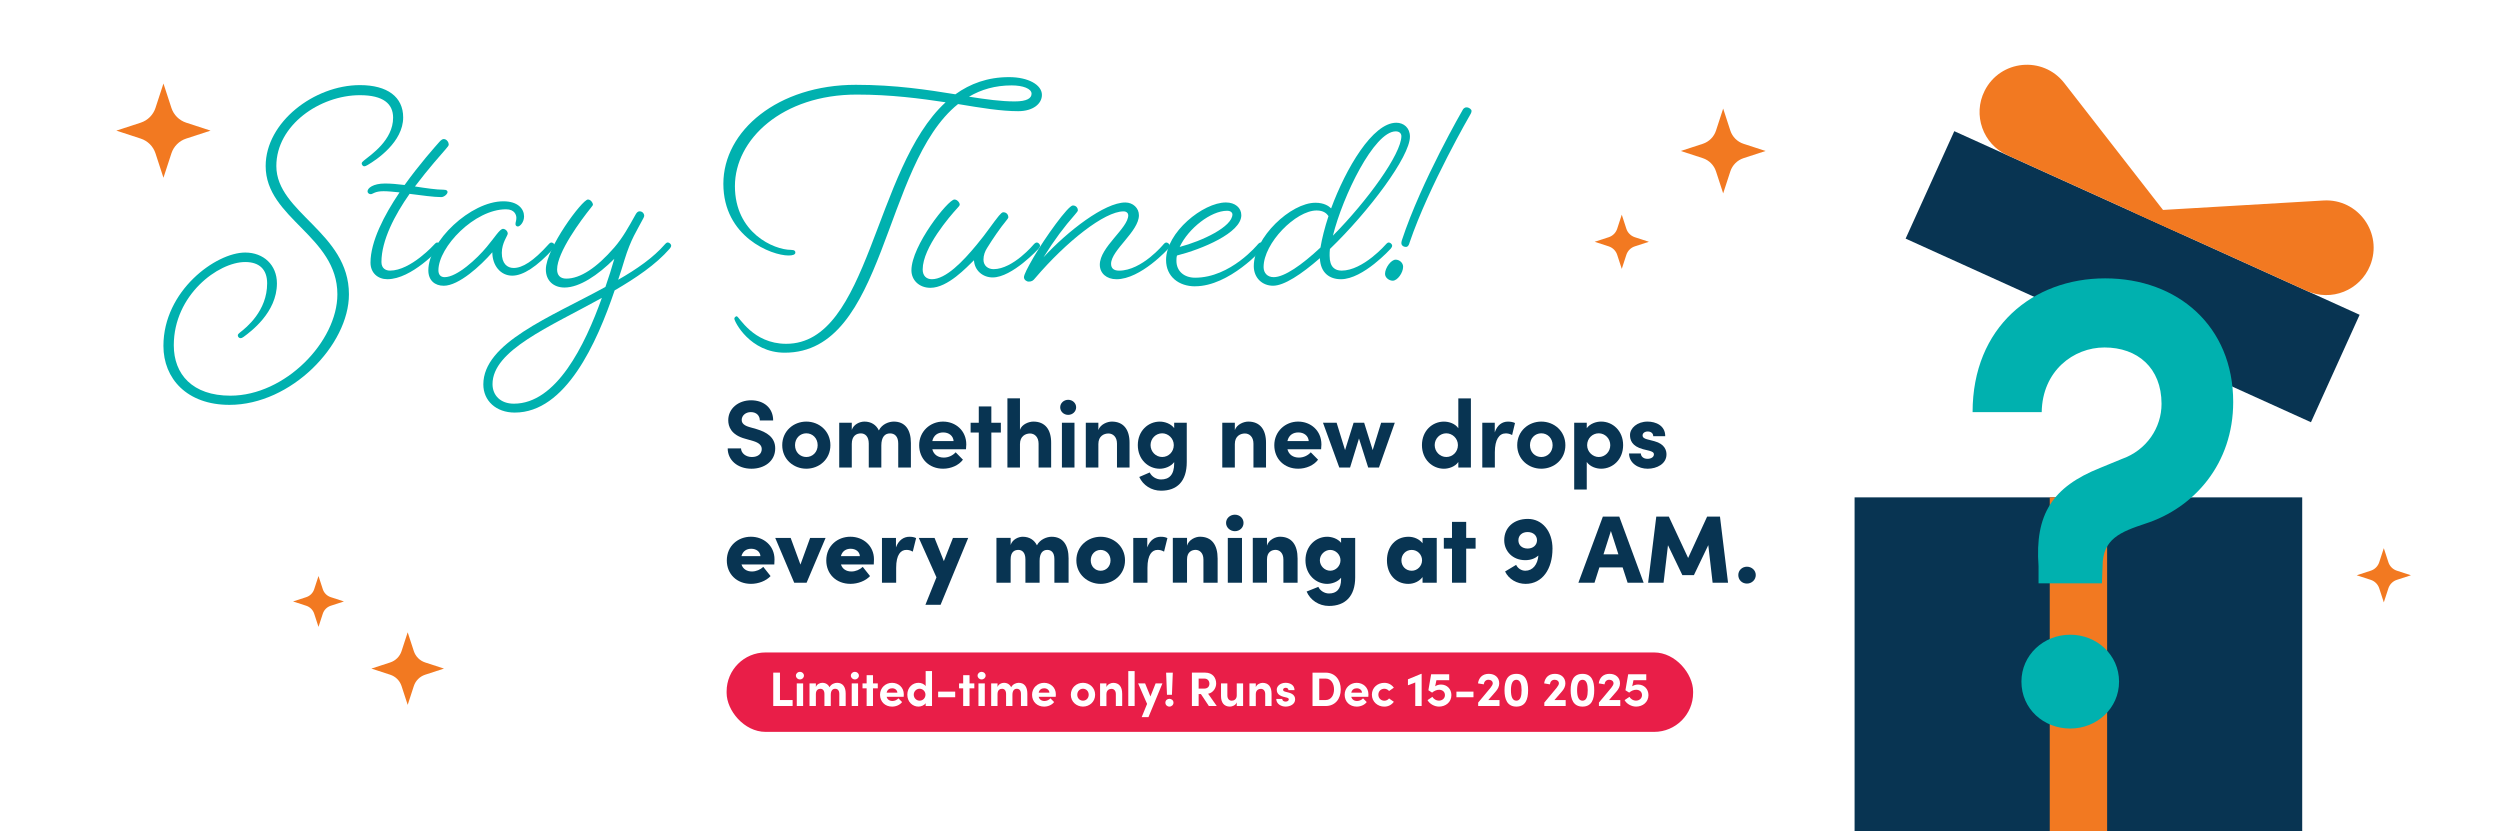
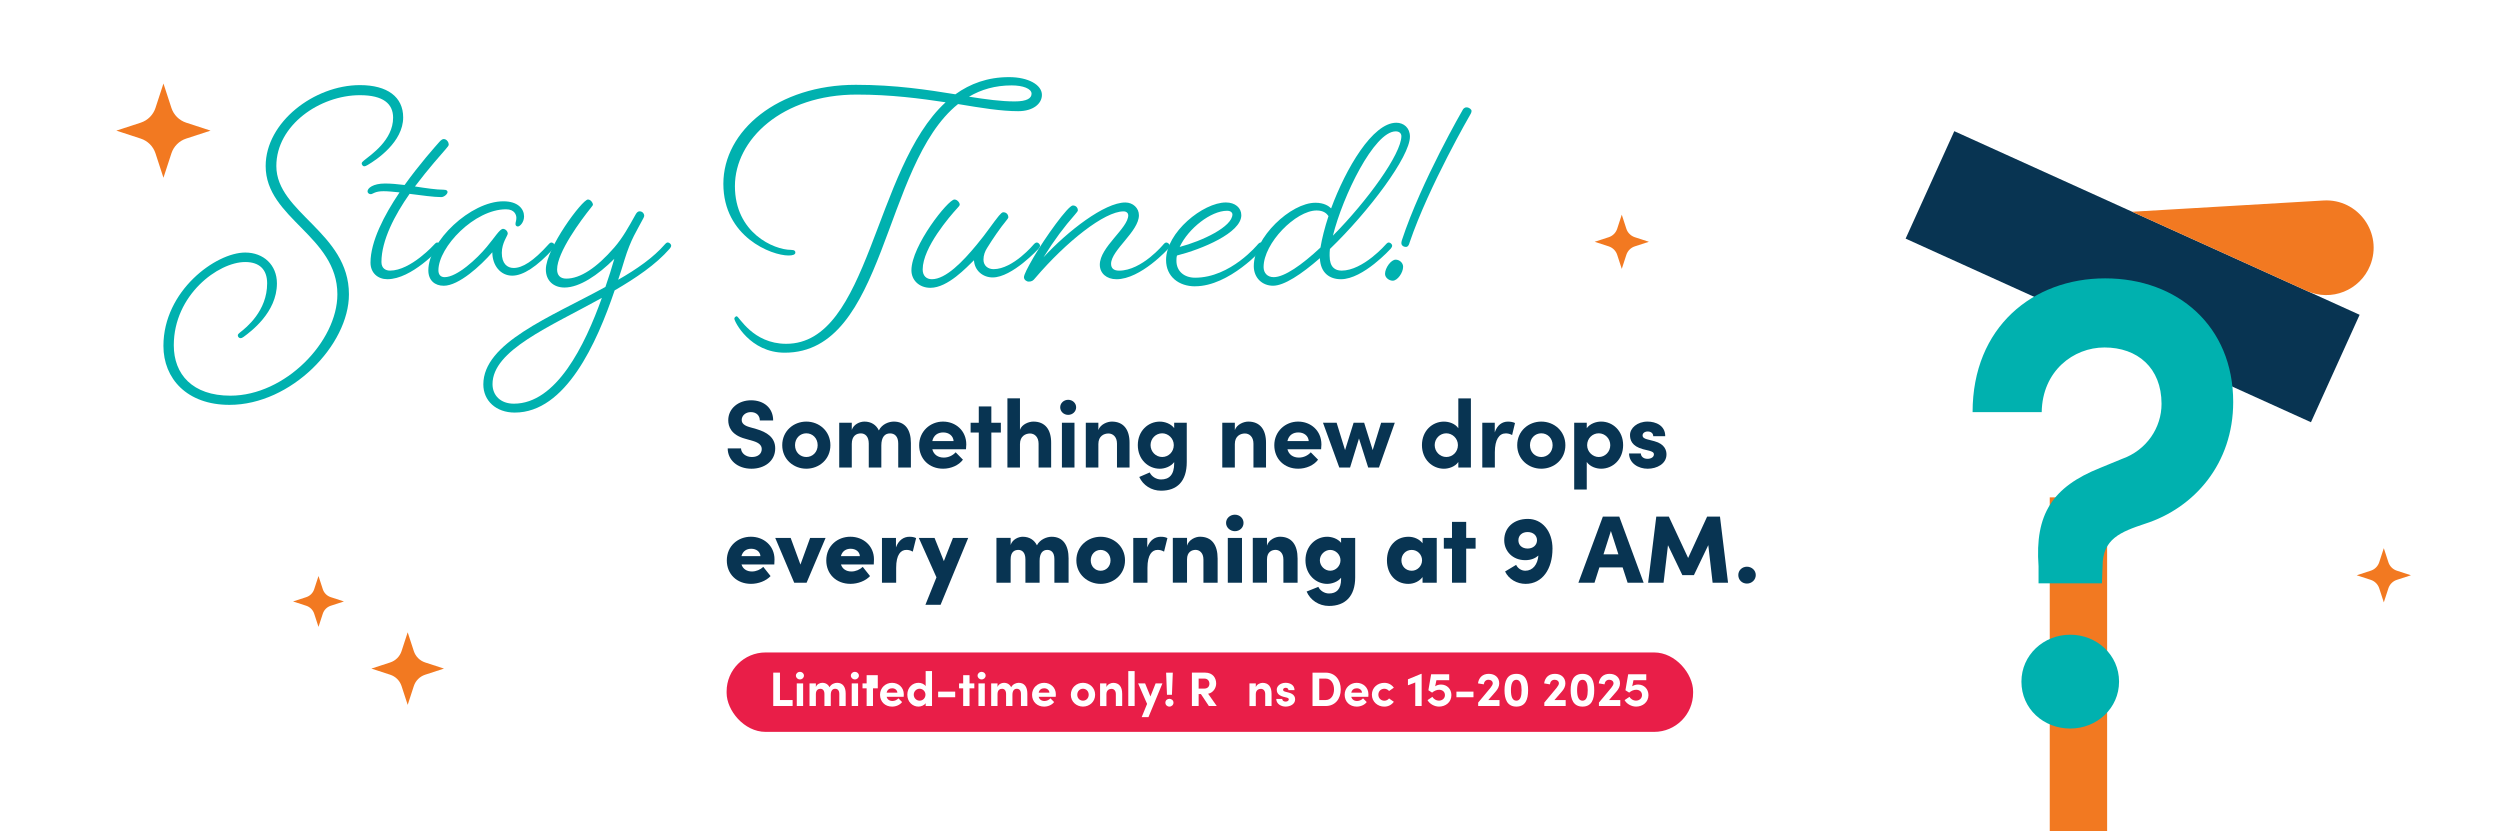
<svg xmlns="http://www.w3.org/2000/svg" id="Webpagemockup" viewBox="0 0 1267.52 421.45">
  <defs>
    <style>      .cls-1 {        fill: #083452;      }      .cls-2 {        fill: #e91e48;      }      .cls-3 {        filter: url(#drop-shadow-1);      }      .cls-3, .cls-4, .cls-5, .cls-6, .cls-7, .cls-8, .cls-9 {        fill: #f27921;      }      .cls-4 {        filter: url(#drop-shadow-3);      }      .cls-10 {        fill: #fff;      }      .cls-6 {        filter: url(#drop-shadow-2);      }      .cls-7 {        filter: url(#drop-shadow-5);      }      .cls-8 {        filter: url(#drop-shadow-4);      }      .cls-11 {        fill: #00b1af;      }      .cls-9 {        filter: url(#drop-shadow-6);      }    </style>
    <filter id="drop-shadow-1" x="852.16" y="55.05" width="45.71" height="45.71" filterUnits="userSpaceOnUse" />
    <filter id="drop-shadow-2" x="808.51" y="108.84" width="29.22" height="29.22" filterUnits="userSpaceOnUse" />
    <filter id="drop-shadow-3" x="1194.86" y="277.92" width="29.22" height="29.22" filterUnits="userSpaceOnUse" />
    <filter id="drop-shadow-4" x="148.58" y="292.04" width="27.44" height="27.44" filterUnits="userSpaceOnUse" />
    <filter id="drop-shadow-5" x="188.3" y="320.58" width="39.11" height="39.11" filterUnits="userSpaceOnUse" />
    <filter id="drop-shadow-6" x="58.99" y="42.34" width="52.36" height="52.36" filterUnits="userSpaceOnUse" />
  </defs>
  <rect class="cls-10" width="1267.52" height="421.45" rx="20" ry="20" />
  <g>
    <path class="cls-1" d="M368.94,227.33h6.76c.05,2.38,2.38,4.38,5.5,4.38s5.01-1.65,5.01-4.04c0-1.85-1.36-3.16-4.23-4.04l-4.09-1.17c-7.35-1.95-8.66-6.37-8.66-9.39,0-5.98,5.16-10.12,11.58-10.12s11.19,3.84,11.19,10.22h-6.76c0-2.38-1.65-4.23-4.57-4.23-2.63,0-4.62,1.75-4.62,3.99,0,.83.24,2.53,3.75,3.55l3.75,1.07c5.06,1.51,9.49,4.09,9.49,9.78,0,6.67-5.69,10.32-12.02,10.32-7.15,0-12.07-4.43-12.07-10.32Z" />
    <path class="cls-1" d="M396.6,225.72c0-7.2,5.74-11.97,12.21-11.97s12.21,4.77,12.21,11.97-5.74,11.92-12.21,11.92-12.21-4.77-12.21-11.92ZM414.56,225.72c0-3.55-2.58-6.03-5.74-6.03s-5.74,2.48-5.74,6.03,2.58,5.99,5.74,5.99,5.74-2.48,5.74-5.99Z" />
    <path class="cls-1" d="M461.83,224.6v12.46h-6.42v-12.26c0-3.55-1.85-5.06-4.09-5.06-2.72-.05-4.48,1.9-4.48,6.13v11.19h-6.37v-12.17c0-3.6-1.85-5.16-3.99-5.16-2.29,0-4.62,1.27-4.62,5.35v11.97h-6.37v-22.72h6.37v3.65c.92-2.82,3.99-4.23,6.42-4.23,3.36,0,5.94,1.61,7.3,4.48,1.65-3.31,5.21-4.48,7.59-4.48,5.69,0,8.66,4.04,8.66,10.85Z" />
    <path class="cls-1" d="M489.77,227.77h-17.08c.68,2.68,2.82,4.23,5.84,4.23,2.34,0,4.57-1.07,5.99-2.68l3.7,3.75c-2.14,2.87-6.08,4.57-10.07,4.57-7.01,0-12.12-4.91-12.12-11.92s5.6-11.97,12.07-11.97,11.82,4.62,11.82,11.58c0,.63-.05,1.41-.15,2.43ZM483.49,223.63c-.2-2.68-2.38-4.38-5.26-4.38-2.63,0-4.87,1.31-5.55,4.38h10.8Z" />
    <path class="cls-1" d="M507.44,214.34v4.96h-4.82v17.76h-6.37v-17.76h-4.14v-4.96h4.14v-8.27h6.37v8.27h4.82Z" />
    <path class="cls-1" d="M532.94,224.6v12.46h-6.37v-12.07c0-3.55-2.14-5.21-4.33-5.21s-5.11,1.27-5.11,5.35v11.92h-6.37v-35.08h6.37v15.96c.97-2.92,4.62-4.18,6.81-4.18,5.94,0,9.05,4.04,9,10.85Z" />
    <path class="cls-1" d="M537.53,206.5c0-2.14,1.85-3.8,4.04-3.8s4.04,1.65,4.04,3.8-1.8,3.84-4.04,3.84-4.04-1.7-4.04-3.84ZM538.4,237.06v-22.72h6.37v22.72h-6.37Z" />
    <path class="cls-1" d="M572.69,224.6v12.46h-6.37v-12.12c0-3.55-2.14-5.16-4.33-5.16s-5.11,1.22-5.11,5.35v11.92h-6.37v-22.72h6.37v3.7c1.07-2.97,4.62-4.28,6.81-4.28,5.94,0,9.05,4.04,9,10.85Z" />
    <path class="cls-1" d="M595.32,214.34h6.38v19.9c0,9.93-5.01,14.55-13.04,14.55-4.87,0-9.1-2.73-11.05-6.96l5.3-2.29c.97,2.09,3.31,3.55,5.74,3.55,4.09,0,6.67-2.29,6.67-8.17v-.63c-1.65,2.24-4.77,3.36-7.3,3.36-5.84,0-11.14-4.67-11.14-11.97s5.3-11.92,11.14-11.92c2.58,0,5.64,1.07,7.3,3.31v-2.72ZM595.12,225.67c0-3.5-2.92-5.98-5.89-5.98-3.21,0-5.89,2.63-5.89,5.98s2.68,6.03,5.89,6.03,5.89-2.58,5.89-6.03Z" />
    <path class="cls-1" d="M641.88,224.6v12.46h-6.37v-12.12c0-3.55-2.14-5.16-4.33-5.16s-5.11,1.22-5.11,5.35v11.92h-6.37v-22.72h6.37v3.7c1.07-2.97,4.62-4.28,6.81-4.28,5.94,0,9.05,4.04,9,10.85Z" />
    <path class="cls-1" d="M669.82,227.77h-17.08c.68,2.68,2.82,4.23,5.84,4.23,2.34,0,4.57-1.07,5.99-2.68l3.7,3.75c-2.14,2.87-6.08,4.57-10.07,4.57-7.01,0-12.12-4.91-12.12-11.92s5.6-11.97,12.07-11.97,11.82,4.62,11.82,11.58c0,.63-.05,1.41-.15,2.43ZM663.54,223.63c-.2-2.68-2.38-4.38-5.26-4.38-2.63,0-4.87,1.31-5.55,4.38h10.8Z" />
    <path class="cls-1" d="M700.26,214.34h6.91l-8.03,22.72h-5.45l-4.67-14.74-4.53,14.74h-5.45l-8.27-22.72h6.91l4.28,13.87,4.33-13.87h5.35l4.33,13.87,4.28-13.87Z" />
    <path class="cls-1" d="M739.38,201.98h6.38v35.08h-6.38v-2.82c-1.61,2.34-4.77,3.41-7.3,3.41-5.84,0-11.14-4.67-11.14-11.97s5.3-11.92,11.14-11.92c2.63,0,5.69,1.02,7.3,3.36v-15.13ZM739.18,225.67c0-3.5-2.92-5.98-5.89-5.98-3.21,0-5.89,2.63-5.89,5.98s2.68,6.03,5.89,6.03,5.89-2.58,5.89-6.03Z" />
    <path class="cls-1" d="M768.12,214.48l-1.46,6.08c-1.36-.73-2.48-.83-3.26-.83-3.26,0-5.5,3.07-5.5,9.54v7.79h-6.37v-22.72h6.33v4.87c1.27-3.8,3.84-5.45,6.67-5.45,1.22,0,2.58.19,3.6.73Z" />
    <path class="cls-1" d="M769.24,225.72c0-7.2,5.74-11.97,12.21-11.97s12.21,4.77,12.21,11.97-5.74,11.92-12.21,11.92-12.21-4.77-12.21-11.92ZM787.19,225.72c0-3.55-2.58-6.03-5.74-6.03s-5.74,2.48-5.74,6.03,2.58,5.99,5.74,5.99,5.74-2.48,5.74-5.99Z" />
    <path class="cls-1" d="M822.94,225.67c0,7.35-5.3,11.97-11.14,11.97-2.58,0-5.69-1.07-7.3-3.41v13.97h-6.37v-33.87h6.37v2.77c1.61-2.29,4.72-3.36,7.3-3.36,5.84,0,11.14,4.67,11.14,11.92ZM816.42,225.72c0-3.36-2.63-6.03-5.84-6.03s-5.89,2.58-5.89,6.03,2.92,5.99,5.89,5.99c3.21,0,5.84-2.63,5.84-5.99Z" />
    <path class="cls-1" d="M825.95,229.91h5.98c0,1.31,1.12,2.72,3.36,2.72,1.85,0,3.26-.92,3.26-2.24,0-.97-.78-1.46-2.48-1.9l-3.02-.73c-5.84-1.56-6.62-4.82-6.62-7.2,0-3.5,3.65-6.81,8.9-6.81,4.14,0,9,2,8.95,7.4h-6.08c0-1.56-1.26-2.38-2.77-2.38s-2.63.83-2.63,2c0,1.07.97,1.61,2.24,1.95l3.75.97c5.45,1.46,6.13,4.87,6.13,6.71,0,4.77-4.87,7.25-9.54,7.25s-9.39-2.73-9.44-7.74Z" />
    <path class="cls-1" d="M392.59,286.2h-16.64c.68,2.19,2.58,3.55,5.3,3.55,2.14,0,4.33-.97,5.74-2.34l3.7,4.67c-2.24,2.43-6.13,3.94-9.93,3.94-7.2,0-12.26-4.96-12.26-11.87,0-7.4,5.69-12.02,12.21-12.02s11.97,4.57,11.97,11.48c0,.63-.05,1.46-.1,2.58ZM385.54,281.97c-.1-2.24-2.09-3.75-4.67-3.75-2.14,0-4.23,1.02-4.96,3.75h9.63Z" />
    <path class="cls-1" d="M410.75,272.72h7.83l-9.63,22.72h-6.28l-9.63-22.72h7.83l4.96,13.53,4.91-13.53Z" />
    <path class="cls-1" d="M443.02,286.2h-16.64c.68,2.19,2.58,3.55,5.3,3.55,2.14,0,4.33-.97,5.74-2.34l3.7,4.67c-2.24,2.43-6.13,3.94-9.93,3.94-7.2,0-12.26-4.96-12.26-11.87,0-7.4,5.69-12.02,12.21-12.02s11.97,4.57,11.97,11.48c0,.63-.05,1.46-.1,2.58ZM435.96,281.97c-.1-2.24-2.09-3.75-4.67-3.75-2.14,0-4.23,1.02-4.96,3.75h9.63Z" />
    <path class="cls-1" d="M464.48,272.82l-1.7,6.86c-1.41-.83-2.53-.88-3.26-.88-2.82,0-5.16,2.38-5.16,9.1v7.54h-7.2v-22.72h7.1v4.82c1.31-3.75,4.04-5.4,6.81-5.4,1.07,0,2.24.1,3.41.68Z" />
    <path class="cls-1" d="M483.15,272.72h7.74l-14.01,33.92h-7.69l5.6-13.92-8.95-20h7.98l4.72,11.78,4.62-11.78Z" />
    <path class="cls-1" d="M541.78,283.23v12.21h-7.2v-12.02c0-3.5-1.75-4.62-3.6-4.62-2.24,0-3.89,1.56-3.89,5.55v11.09h-7.2v-11.87c0-3.5-1.75-4.77-3.55-4.77-1.95,0-3.94.97-3.94,4.77v11.87h-7.2v-22.72h7.2v3.6c.88-2.87,3.99-4.18,6.13-4.18,3.36,0,5.84,1.61,7.2,4.33,1.56-3.02,5.06-4.33,7.45-4.33,5.69,0,8.61,4.14,8.61,11.09Z" />
    <path class="cls-1" d="M545.72,284.11c0-7.2,5.84-11.97,12.31-11.97s12.36,4.77,12.36,11.97-5.89,11.92-12.36,11.92-12.31-4.77-12.31-11.92ZM563.04,284.11c0-3.11-2.24-5.3-5.01-5.3s-5.01,2.19-5.01,5.3,2.24,5.26,5.01,5.26,5.01-2.14,5.01-5.26Z" />
    <path class="cls-1" d="M591.89,272.82l-1.7,6.86c-1.41-.83-2.53-.88-3.26-.88-2.82,0-5.16,2.38-5.16,9.1v7.54h-7.2v-22.72h7.1v4.82c1.31-3.75,4.04-5.4,6.81-5.4,1.07,0,2.24.1,3.41.68Z" />
    <path class="cls-1" d="M617.35,283.23v12.21h-7.2v-11.78c0-3.5-2.14-4.87-3.94-4.87-1.95,0-4.38,1.02-4.38,4.82v11.82h-7.2v-22.72h7.2v3.94c.88-3.11,4.43-4.53,6.52-4.53,6.03,0,9,4.14,9,11.09Z" />
    <path class="cls-1" d="M621.62,265.13c0-2.38,2.04-4.18,4.48-4.18s4.38,1.8,4.38,4.18-1.95,4.19-4.38,4.19-4.48-1.9-4.48-4.19ZM622.5,295.45v-22.72h7.2v22.72h-7.2Z" />
    <path class="cls-1" d="M657.89,283.23v12.21h-7.2v-11.78c0-3.5-2.14-4.87-3.94-4.87-1.95,0-4.38,1.02-4.38,4.82v11.82h-7.2v-22.72h7.2v3.94c.88-3.11,4.43-4.53,6.52-4.53,6.03,0,9,4.14,9,11.09Z" />
    <path class="cls-1" d="M679.94,272.72h7.15v20c0,9.63-5.06,14.5-13.28,14.5-5.16,0-9.54-3.02-11.34-7.3l5.94-2.38c.83,1.85,3.02,3.36,5.4,3.36,3.75,0,6.13-2.09,6.13-7.3v-.68c-1.7,2.14-4.72,3.11-7.06,3.11-5.64,0-11-4.62-11-11.97s5.35-11.92,11-11.92c2.34,0,5.35.92,7.06,3.07v-2.48ZM679.64,284.06c0-2.92-2.48-5.25-5.21-5.25s-5.25,2.38-5.25,5.25,2.43,5.3,5.25,5.3,5.21-2.38,5.21-5.3Z" />
    <path class="cls-1" d="M721.24,272.72h7.2v22.72h-7.2v-2.87c-1.56,2.14-4.33,3.46-7.2,3.46-6.37,0-10.85-4.82-10.85-11.92s4.48-11.97,10.95-11.97c2.77,0,5.55,1.22,7.1,3.31v-2.72ZM721,284.11c0-2.97-2.34-5.3-5.26-5.3-3.07,0-5.21,2.38-5.21,5.3s2.14,5.26,5.25,5.26c2.92,0,5.21-2.48,5.21-5.26Z" />
    <path class="cls-1" d="M748.14,272.72v5.45h-4.77v17.27h-7.2v-17.27h-4.14v-5.45h4.14v-8.13h7.2v8.13h4.77Z" />
    <path class="cls-1" d="M787.12,278.27c0,10.17-5.11,17.76-13.62,17.76-4.38,0-8.56-2.34-10.41-6.28l5.6-3.36c.88,1.85,2.72,2.97,4.67,2.97,3.75,0,6.23-3.11,6.62-7.69-1.56,1.36-3.7,2.34-6.67,2.34-6.42,0-10.66-4.57-10.66-10.12,0-6.37,4.77-10.8,11.97-10.8s12.51,6.08,12.51,15.18ZM779.28,273.94c0-2.48-1.95-4.19-4.77-4.19s-4.67,1.7-4.67,4.19,1.85,4.14,4.62,4.18c2.82,0,4.77-1.7,4.82-4.18Z" />
    <path class="cls-1" d="M825.21,295.45l-2.53-7.79h-11.78l-2.48,7.79h-8.17l12.41-33.53h8.32l12.36,33.53h-8.13ZM813,281.04h7.54l-3.8-11.82-3.75,11.82Z" />
    <path class="cls-1" d="M876.14,295.45h-7.83l-2.19-19.07-7.3,15.23h-5.84l-7.3-15.18-2.24,19.03h-7.83l4.14-33.53h6.37l9.78,20.97,9.63-20.97h6.52l4.09,33.53Z" />
    <path class="cls-1" d="M881.33,291.55c0-2.43,2-4.23,4.38-4.23s4.48,1.8,4.48,4.23-2.04,4.33-4.48,4.33-4.38-1.8-4.38-4.33Z" />
  </g>
  <rect class="cls-2" x="368.4" y="330.8" width="490.02" height="40.27" rx="19.76" ry="19.76" />
  <g>
    <path class="cls-10" d="M395.45,354.93h6.41v3.02h-9.82v-16.92h3.41v13.9Z" />
    <path class="cls-10" d="M403.53,342.54c0-1.08.93-1.92,2.04-1.92s2.04.83,2.04,1.92-.91,1.94-2.04,1.94-2.04-.86-2.04-1.94ZM403.97,357.95v-11.47h3.22v11.47h-3.22Z" />
    <path class="cls-10" d="M428.77,351.67v6.29h-3.24v-6.19c0-1.79-.93-2.55-2.06-2.55-1.38-.02-2.26.96-2.26,3.09v5.65h-3.22v-6.14c0-1.82-.93-2.6-2.01-2.6-1.15,0-2.33.64-2.33,2.7v6.04h-3.22v-11.47h3.22v1.84c.47-1.42,2.01-2.14,3.24-2.14,1.69,0,3,.81,3.68,2.26.83-1.67,2.63-2.26,3.83-2.26,2.87,0,4.37,2.04,4.37,5.48Z" />
    <path class="cls-10" d="M431.39,342.54c0-1.08.93-1.92,2.04-1.92s2.04.83,2.04,1.92-.91,1.94-2.04,1.94-2.04-.86-2.04-1.94ZM431.83,357.95v-11.47h3.22v11.47h-3.22Z" />
-     <path class="cls-10" d="M445.04,346.49v2.5h-2.43v8.96h-3.22v-8.96h-2.09v-2.5h2.09v-4.17h3.22v4.17h2.43Z" />
+     <path class="cls-10" d="M445.04,346.49v2.5h-2.43v8.96h-3.22v-8.96h-2.09v-2.5h2.09v-4.17h3.22h2.43Z" />
    <path class="cls-10" d="M458.15,353.27h-8.62c.34,1.35,1.42,2.14,2.95,2.14,1.18,0,2.31-.54,3.02-1.35l1.87,1.89c-1.08,1.45-3.07,2.31-5.08,2.31-3.54,0-6.11-2.48-6.11-6.02s2.82-6.04,6.09-6.04,5.97,2.33,5.97,5.84c0,.32-.02.71-.07,1.23ZM454.98,351.18c-.1-1.35-1.2-2.21-2.65-2.21-1.33,0-2.46.66-2.8,2.21h5.45Z" />
    <path class="cls-10" d="M469.32,340.25h3.22v17.7h-3.22v-1.42c-.81,1.18-2.41,1.72-3.68,1.72-2.95,0-5.62-2.36-5.62-6.04s2.68-6.02,5.62-6.02c1.33,0,2.87.52,3.68,1.69v-7.64ZM469.22,352.21c0-1.77-1.47-3.02-2.97-3.02-1.62,0-2.97,1.33-2.97,3.02s1.35,3.04,2.97,3.04,2.97-1.3,2.97-3.04Z" />
    <path class="cls-10" d="M475.65,353.51v-2.85h8.64v2.85h-8.64Z" />
    <path class="cls-10" d="M493.99,346.49v2.5h-2.43v8.96h-3.22v-8.96h-2.09v-2.5h2.09v-4.17h3.22v4.17h2.43Z" />
    <path class="cls-10" d="M495.64,342.54c0-1.08.93-1.92,2.04-1.92s2.04.83,2.04,1.92-.91,1.94-2.04,1.94-2.04-.86-2.04-1.94ZM496.08,357.95v-11.47h3.22v11.47h-3.22Z" />
    <path class="cls-10" d="M520.87,351.67v6.29h-3.24v-6.19c0-1.79-.93-2.55-2.06-2.55-1.38-.02-2.26.96-2.26,3.09v5.65h-3.22v-6.14c0-1.82-.93-2.6-2.01-2.6-1.15,0-2.33.64-2.33,2.7v6.04h-3.22v-11.47h3.22v1.84c.47-1.42,2.01-2.14,3.24-2.14,1.69,0,3,.81,3.68,2.26.83-1.67,2.63-2.26,3.83-2.26,2.87,0,4.37,2.04,4.37,5.48Z" />
    <path class="cls-10" d="M535.23,353.27h-8.62c.34,1.35,1.42,2.14,2.95,2.14,1.18,0,2.31-.54,3.02-1.35l1.87,1.89c-1.08,1.45-3.07,2.31-5.08,2.31-3.54,0-6.11-2.48-6.11-6.02s2.82-6.04,6.09-6.04,5.97,2.33,5.97,5.84c0,.32-.02.71-.07,1.23ZM532.07,351.18c-.1-1.35-1.2-2.21-2.65-2.21-1.33,0-2.46.66-2.8,2.21h5.45Z" />
    <path class="cls-10" d="M542.92,352.23c0-3.63,2.9-6.04,6.16-6.04s6.16,2.41,6.16,6.04-2.9,6.02-6.16,6.02-6.16-2.41-6.16-6.02ZM551.98,352.23c0-1.79-1.3-3.04-2.9-3.04s-2.9,1.25-2.9,3.04,1.3,3.02,2.9,3.02,2.9-1.25,2.9-3.02Z" />
    <path class="cls-10" d="M568.96,351.67v6.29h-3.22v-6.11c0-1.79-1.08-2.6-2.19-2.6s-2.58.61-2.58,2.7v6.02h-3.22v-11.47h3.22v1.87c.54-1.5,2.33-2.16,3.44-2.16,3,0,4.57,2.04,4.54,5.48Z" />
    <path class="cls-10" d="M572.05,357.95v-17.7h3.22v17.7h-3.22Z" />
    <path class="cls-10" d="M585.9,346.49h3.46l-7.07,17.09h-3.44l2.73-6.7-4.54-10.39h3.54l2.7,6.63,2.63-6.63Z" />
    <path class="cls-10" d="M590.86,356.26c0-1.15.93-1.96,2.04-1.96s2.06.81,2.06,1.96-.93,1.99-2.06,1.99-2.04-.83-2.04-1.99ZM591.67,352.28l-.44-11.24h3.39l-.44,11.24h-2.5Z" />
    <path class="cls-10" d="M612.9,357.95l-4.03-6.06h-1.15v6.06h-3.41v-16.92h6.75c3.88,0,5.55,2.75,5.55,5.52,0,2.41-1.69,4.76-4.08,5.18l4.37,6.21h-4ZM607.72,344.06v5.08h2.73c1.92,0,2.73-1.15,2.73-2.5s-.86-2.58-2.46-2.58h-3Z" />
-     <path class="cls-10" d="M627.04,346.49h3.22v11.47h-3.22v-1.87c-.49,1.5-2.31,2.16-3.44,2.16-3,0-4.57-2.01-4.54-5.45v-6.31h3.22v6.14c0,1.79,1.08,2.63,2.18,2.63s2.58-.64,2.58-2.7v-6.06Z" />
    <path class="cls-10" d="M644.69,351.67v6.29h-3.22v-6.11c0-1.79-1.08-2.6-2.19-2.6s-2.58.61-2.58,2.7v6.02h-3.22v-11.47h3.22v1.87c.54-1.5,2.33-2.16,3.44-2.16,3,0,4.57,2.04,4.54,5.48Z" />
    <path class="cls-10" d="M647.07,354.35h3.02c0,.66.57,1.37,1.69,1.37.93,0,1.65-.47,1.65-1.13,0-.49-.39-.74-1.25-.96l-1.52-.37c-2.95-.79-3.34-2.43-3.34-3.63,0-1.77,1.84-3.44,4.49-3.44,2.09,0,4.54,1.01,4.52,3.73h-3.07c0-.79-.64-1.2-1.4-1.2s-1.33.42-1.33,1.01c0,.54.49.81,1.13.98l1.89.49c2.75.74,3.09,2.46,3.09,3.39,0,2.41-2.46,3.66-4.81,3.66s-4.74-1.37-4.76-3.9Z" />
    <path class="cls-10" d="M672.09,341.04c4.86,0,7.68,3.68,7.68,8.5s-2.82,8.42-7.68,8.42h-6.63v-16.92h6.63ZM672.09,354.93c2.82,0,4.27-2.5,4.27-5.4s-1.45-5.48-4.27-5.48h-3.22v10.88h3.22Z" />
    <path class="cls-10" d="M693.72,353.27h-8.62c.34,1.35,1.42,2.14,2.95,2.14,1.18,0,2.31-.54,3.02-1.35l1.87,1.89c-1.08,1.45-3.07,2.31-5.08,2.31-3.54,0-6.11-2.48-6.11-6.02s2.82-6.04,6.09-6.04,5.97,2.33,5.97,5.84c0,.32-.02.71-.07,1.23ZM690.55,351.18c-.1-1.35-1.2-2.21-2.65-2.21-1.33,0-2.46.66-2.8,2.21h5.45Z" />
    <path class="cls-10" d="M695.56,352.19c0-3.63,2.95-5.99,6.29-5.99,2.09,0,3.76.96,4.84,2.46l-2.43,1.69c-.52-.71-1.47-1.15-2.38-1.15-1.82,0-3.04,1.33-3.04,3s1.23,3.07,3.04,3.07c.91,0,1.87-.44,2.38-1.15l2.43,1.69c-1.08,1.5-2.75,2.46-4.84,2.46-3.34,0-6.29-2.43-6.29-6.06Z" />
    <path class="cls-10" d="M720.52,341.65h.27v16.3h-3.24v-11.93l-3.71,1.42v-3.02l6.68-2.77Z" />
    <path class="cls-10" d="M735.87,352.43c0,3.58-2.92,5.82-6.26,5.82-2.36,0-4.79-1.35-5.84-3.29l2.5-1.67c.54,1.13,1.96,1.94,3.19,1.94,1.84,0,3.14-1.18,3.14-2.82s-1.25-2.7-2.97-2.7c-1.25,0-2.55.59-3.54,1.45l-1.89-1.2,1.4-8.1h9.16v3h-6.48l-.64,3.09c.76-.54,1.82-.88,2.95-.88,3.09,0,5.28,2.28,5.28,5.38Z" />
    <path class="cls-10" d="M738.42,353.51v-2.85h8.64v2.85h-8.64Z" />
    <path class="cls-10" d="M754.57,354.93h5.7v3.02h-10.83v-1.74l6.29-7.54c.66-.81,1.11-1.65,1.11-2.19,0-1.08-.88-1.84-2.14-1.84-1.42,0-2.23.93-2.43,2.33l-2.92-.49c.39-2.87,2.26-4.84,5.47-4.84s5.3,1.94,5.3,4.86c0,1.55-.74,2.92-1.77,4.08l-3.78,4.35Z" />
    <path class="cls-10" d="M762.8,349.95c0-4.64,1.33-8.3,6.02-8.3s5.94,3.66,5.94,8.3-1.3,8.3-5.94,8.3-6.02-3.73-6.02-8.3ZM771.46,349.95c0-2.97-.59-5.3-2.65-5.3s-2.75,2.33-2.75,5.3.64,5.3,2.75,5.3,2.65-2.38,2.65-5.3Z" />
    <path class="cls-10" d="M788.11,354.93h5.7v3.02h-10.83v-1.74l6.29-7.54c.66-.81,1.11-1.65,1.11-2.19,0-1.08-.88-1.84-2.14-1.84-1.42,0-2.23.93-2.43,2.33l-2.92-.49c.39-2.87,2.26-4.84,5.47-4.84s5.3,1.94,5.3,4.86c0,1.55-.74,2.92-1.77,4.08l-3.78,4.35Z" />
    <path class="cls-10" d="M796.33,349.95c0-4.64,1.33-8.3,6.02-8.3s5.94,3.66,5.94,8.3-1.3,8.3-5.94,8.3-6.02-3.73-6.02-8.3ZM805,349.95c0-2.97-.59-5.3-2.65-5.3s-2.75,2.33-2.75,5.3.64,5.3,2.75,5.3,2.65-2.38,2.65-5.3Z" />
    <path class="cls-10" d="M815.8,354.93h5.7v3.02h-10.83v-1.74l6.29-7.54c.66-.81,1.11-1.65,1.11-2.19,0-1.08-.88-1.84-2.14-1.84-1.42,0-2.23.93-2.43,2.33l-2.92-.49c.39-2.87,2.26-4.84,5.47-4.84s5.3,1.94,5.3,4.86c0,1.55-.74,2.92-1.77,4.08l-3.78,4.35Z" />
    <path class="cls-10" d="M835.78,352.43c0,3.58-2.92,5.82-6.26,5.82-2.36,0-4.79-1.35-5.84-3.29l2.5-1.67c.54,1.13,1.96,1.94,3.19,1.94,1.84,0,3.14-1.18,3.14-2.82s-1.25-2.7-2.97-2.7c-1.25,0-2.55.59-3.54,1.45l-1.89-1.2,1.4-8.1h9.16v3h-6.48l-.64,3.09c.76-.54,1.82-.88,2.95-.88,3.09,0,5.28,2.28,5.28,5.38Z" />
  </g>
-   <rect class="cls-1" x="940.29" y="252.17" width="226.95" height="169.28" />
  <rect class="cls-5" x="1039.24" y="252.17" width="29.09" height="169.28" />
  <rect class="cls-1" x="1051.4" y="27.51" width="59.8" height="225.61" transform="translate(507.27 1067.35) rotate(-65.63)" />
-   <path class="cls-5" d="M1106.28,118.81l-59.68-76.71c-10.83-13.92-32.47-11.8-40.39,3.96h0c-6.12,12.18-.88,27.01,11.54,32.64l88.53,40.11Z" />
  <path class="cls-5" d="M1080.99,107.36l97.03-5.71c17.61-1.04,30.28,16.63,23.65,32.98h0c-5.12,12.63-19.73,18.47-32.15,12.84l-88.53-40.11Z" />
  <path class="cls-11" d="M1033.56,295.76v-8.68c-1.93-26.36,7.07-40.19,31.18-49.83l10.93-4.5c12.86-4.5,20.25-16.07,20.25-27.97,0-18.32-12.22-28.61-28.93-28.61-15.75,0-31.51,11.89-31.83,32.79h-35.04c0-43.08,30.54-67.83,67.19-67.83s64.94,24.11,64.94,62.69c0,31.18-19.61,53.69-44.69,61.72-12.54,4.18-21.54,7.72-21.54,21.54l-.32,8.68h-32.15ZM1024.88,345.59c0-13.5,11.25-23.79,24.75-23.79s24.75,10.29,24.75,23.79-11.25,23.79-24.75,23.79-24.75-9.97-24.75-23.79Z" />
  <g>
-     <path class="cls-3" d="M873.66,55.05l3.63,11.15c1.04,3.18,3.53,5.68,6.72,6.72l11.15,3.63-11.15,3.63c-3.18,1.04-5.68,3.53-6.72,6.72l-3.63,11.15-3.63-11.15c-1.04-3.18-3.53-5.68-6.72-6.72l-11.15-3.63,11.15-3.63c3.18-1.04,5.68-3.53,6.72-6.72l3.63-11.15Z" />
    <path class="cls-6" d="M822.25,108.84l2.32,7.13c.66,2.04,2.26,3.63,4.3,4.3l7.13,2.32-7.13,2.32c-2.04.66-3.63,2.26-4.3,4.3l-2.32,7.13-2.32-7.13c-.66-2.04-2.26-3.63-4.3-4.3l-7.13-2.32,7.13-2.32c2.04-.66,3.63-2.26,4.3-4.3l2.32-7.13Z" />
    <path class="cls-4" d="M1208.61,277.92l2.32,7.13c.66,2.04,2.26,3.63,4.3,4.3l7.13,2.32-7.13,2.32c-2.04.66-3.63,2.26-4.3,4.3l-2.32,7.13-2.32-7.13c-.66-2.04-2.26-3.63-4.3-4.3l-7.13-2.32,7.13-2.32c2.04-.66,3.63-2.26,4.3-4.3l2.32-7.13Z" />
    <path class="cls-8" d="M161.48,292.04l2.18,6.69c.62,1.91,2.12,3.41,4.03,4.03l6.69,2.18-6.69,2.18c-1.91.62-3.41,2.12-4.03,4.03l-2.18,6.69-2.18-6.69c-.62-1.91-2.12-3.41-4.03-4.03l-6.69-2.18,6.69-2.18c1.91-.62,3.41-2.12,4.03-4.03l2.18-6.69Z" />
    <path class="cls-7" d="M206.7,320.58l3.11,9.54c.89,2.72,3.02,4.86,5.75,5.75l9.54,3.11-9.54,3.11c-2.72.89-4.86,3.02-5.75,5.75l-3.11,9.54-3.11-9.54c-.89-2.73-3.02-4.86-5.75-5.75l-9.54-3.11,9.54-3.11c2.72-.89,4.86-3.02,5.75-5.75l3.11-9.54Z" />
    <path class="cls-9" d="M82.87,42.34l4.04,12.38c1.15,3.54,3.93,6.31,7.47,7.47l12.38,4.04-12.38,4.04c-3.54,1.15-6.31,3.93-7.47,7.47l-4.04,12.38-4.04-12.38c-1.15-3.54-3.93-6.31-7.47-7.47l-12.38-4.04,12.38-4.04c3.54-1.15,6.31-3.93,7.47-7.47l4.04-12.38Z" />
  </g>
  <g>
    <path class="cls-11" d="M186.54,83.57c-.75.45-1.35.75-1.95.75s-1.2-.9-1.2-1.35c0-.6.3-.9,1.2-1.65,3.46-2.85,14.72-10.22,14.72-21.64,0-7.06-4.96-11.42-16.83-11.42-20.28,0-42.37,15.17-42.37,35.91,0,23.74,36.81,33.66,36.81,65.06,0,25.69-29.3,56.04-60.55,56.04-21.64,0-33.51-13.37-33.51-29.9,0-27.95,26.59-47.33,41.47-47.33,9.32,0,16.08,6.31,16.08,15.63,0,14.87-13.52,24.64-16.98,27.19-.6.45-1.05.6-1.5.6-.6,0-1.35-.6-1.35-1.35,0-.6.3-.9,1.05-1.5,3.31-2.55,13.82-10.97,13.82-24.94,0-7.06-3.91-10.82-11.12-10.82-13.67,0-36.21,16.68-36.21,42.22,0,14.72,9.47,25.54,28.7,25.54,27.8,0,54.24-27.5,54.24-51.38,0-29.6-36.36-38.46-36.36-65.06,0-22.24,24.64-41.02,47.78-41.02,13.97,0,21.94,6.01,21.94,16.38,0,12.47-13.52,21.49-17.88,24.04Z" />
    <path class="cls-11" d="M188,98.45c-.75,0-1.65-.45-1.65-1.5,0-1.5,2.7-3.91,8.86-3.91,2.86,0,6.31.3,9.92.75,7.66-10.67,15.33-19.23,17.58-21.79.9-1.05,1.65-1.5,2.25-1.5,1.65,0,2.55,1.8,2.55,2.7,0,.75-.45,1.05-1.65,2.55-1.95,2.25-8.56,9.62-15.48,18.78,5.71.9,10.97,1.65,14.42,1.65,1.8,0,2.1.6,2.1,1.2,0,1.05-1.8,2.55-3.16,2.55-3.91,0-10.07-.9-16.08-1.65-7.51,10.67-14.27,23.59-14.27,34.56,0,3.31,2.25,4.36,4.36,4.36,10.52,0,22.54-13.37,22.54-13.37,0,0,.75-.9,1.35-.9.9,0,1.8.9,1.8,1.65,0,.6-.75,1.5-.75,1.5,0,0-13.97,15.48-26.29,15.48-4.81,0-8.56-3.16-8.56-8.41,0-10.67,6.91-24.04,14.72-35.61-3-.3-5.86-.6-8.11-.6-4.51,0-5.41,1.5-6.46,1.5Z" />
    <path class="cls-11" d="M249.62,127.9c-5.86,6.76-16.98,16.98-24.64,16.98-4.51,0-7.81-2.7-7.81-7.81,0-14.72,21.48-35.01,38.01-35.01,7.51,0,10.52,3.91,10.52,7.66,0,3-2.1,5.11-3.15,5.11-.6,0-1.2-.45-1.2-1.2,0-1.05.45-1.65.45-3.16,0-1.35-.75-4.36-5.26-4.36-15.93,0-34.26,19.08-34.26,30.95,0,2.1,1.05,3.46,3.15,3.46,6.31,0,16.38-9.32,21.34-15.33,4.06-4.81,6.61-9.16,8.26-9.16,1.2,0,2.4,1.2,2.4,2.4,0,1.05-3.01,4.66-3.01,9.77,0,5.41,2.7,7.66,6.01,7.66,4.36,0,9.92-3.31,17.73-12.02,0,0,.75-.9,1.35-.9.9,0,1.8.9,1.8,1.65,0,.6-.75,1.5-.75,1.5-8.41,9.17-15.33,13.67-20.88,13.67-5.86,0-10.07-5.11-10.07-11.87Z" />
    <path class="cls-11" d="M311.61,147.28c-9.01,26.59-24.79,61.9-50.63,61.9-9.47,0-15.93-6.01-15.93-14.27,0-21.03,33.66-33.96,61.9-49.43,1.8-5.11,3.31-10.07,4.51-14.27-8.41,8.41-17.73,14.57-25.24,14.57-5.56,0-9.47-3.46-9.47-9.17,0-10.67,18.48-35.46,21.33-35.46,1.5,0,2.55,1.8,2.55,2.55,0,.3-.3.75-1.05,1.65-4.96,6.16-17.13,22.54-17.13,31.25,0,2.7,1.35,4.66,4.66,4.66,7.06,0,15.33-5.41,24.34-15.78,4.21-4.81,7.51-10.82,10.52-16.23.75-1.35,1.2-2.1,2.4-2.1,1.35,0,2.25,1.2,2.25,2.25,0,.45-.45,1.35-.9,2.1-2.7,5.26-5.86,9.62-9.16,20.43-.9,3-1.95,6.46-3.15,9.92,9.47-5.41,17.88-11.27,23.74-18.03,0,0,.75-.9,1.35-.9.9,0,1.8.9,1.8,1.65,0,.6-.75,1.5-.75,1.5-7.06,8.11-17.13,14.87-27.95,21.18ZM305.15,151.03c-26.59,14.72-55.44,26.59-55.44,43.72,0,5.71,4.06,9.92,10.82,9.92,21.49,0,35.91-29.3,44.62-53.64Z" />
    <path class="cls-11" d="M401.01,126.69c1.8,0,2.25.6,2.25,1.35,0,1.05-1.35,1.5-3.46,1.5-8.71,0-33.05-9.47-33.05-36.36s27.65-50.18,67.16-50.18c20.13,0,36.51,2.55,50.48,4.81,7.51-5.41,16.38-8.71,27.19-8.71,9.77,0,16.68,3.91,16.68,9.01,0,4.51-4.51,8.26-12.02,8.26-8.71,0-18.78-1.65-30.5-3.61-38.46,30.8-36.36,126.06-87.89,126.06-17.58,0-25.54-15.78-25.54-17.28,0-.6.75-1.2,1.2-1.2,1.2,0,8.11,13.97,25.09,13.97,42.37,0,44.32-88.95,80.83-122.45-12.92-1.95-27.8-3.91-45.07-3.91-37.71,0-61.75,22.69-61.75,46.43s19.83,32.3,28.4,32.3ZM491.31,49.02c8.56,1.35,16.23,2.4,23.14,2.4,6.31,0,8.56-1.65,8.56-3.91,0-2.55-4.36-4.21-10.07-4.21-8.41,0-15.48,2.1-21.64,5.71Z" />
    <path class="cls-11" d="M511.25,110.02c0,.45-.3.9-1.05,1.8-3,3.61-6.91,9.32-9.77,13.97-1.05,1.65-1.8,3.61-1.8,5.86,0,3.16,2.4,4.81,5.11,4.81,9.92,0,20.43-12.62,20.43-12.62,0,0,.75-.9,1.5-.9s1.65.9,1.65,1.65c0,.6-.75,1.5-.75,1.5,0,0-13.37,14.57-23.29,14.57-4.96,0-9.16-3.46-9.47-8.71-3.61,3.46-13.22,13.97-22.09,13.97-5.71,0-9.62-3.91-9.62-8.86,0-12.47,18.63-35.91,21.79-35.91,1.5,0,2.7,1.65,2.7,2.55,0,.45-.45,1.05-1.2,1.8-3.61,3.91-17.58,19.98-17.58,31.1,0,3.31,1.95,4.96,4.66,4.96,7.06,0,15.63-8.86,22.69-17.43,4.81-5.71,8.41-11.27,11.27-14.72,1.05-1.2,1.65-1.8,2.25-1.8,1.95,0,2.55,1.65,2.55,2.4Z" />
    <path class="cls-11" d="M566.02,141.57c-4.96,0-8.41-3-8.41-7.36,0-9.01,14.42-18.48,14.42-25.09,0-.75-.6-1.95-2.4-1.95-9.62,0-29,15.33-44.77,33.81-1.05,1.35-1.8,1.8-3.31,1.8-1.05,0-2.4-.9-2.4-2.25,0-1.2,1.8-4.81,4.96-10.22,5.71-9.77,17.43-26.14,19.83-26.14,1.95,0,2.55,1.65,2.55,2.4,0,.45-.45,1.05-1.5,2.25-5.41,6.16-10.22,12.47-15.93,21.64,12.17-13.22,30.95-27.8,41.47-27.8,3.91,0,6.91,2.85,6.91,6.46,0,8.26-14.12,17.73-14.12,24.64,0,2.25,1.35,3.46,4.06,3.46,11.57,0,22.54-13.37,22.54-13.37,0,0,.75-.9,1.35-.9.9,0,1.8.9,1.8,1.65,0,.6-.75,1.5-.75,1.5,0,0-13.97,15.48-26.29,15.48Z" />
    <path class="cls-11" d="M605.92,145.17c-8.11,0-14.72-4.81-14.72-13.37,0-13.97,18.78-29.15,30.35-29.15,4.66,0,7.81,2.7,7.81,6.46,0,9.01-20.13,17.28-32.6,20.43-.3.9-.3,1.8-.3,2.7,0,5.26,3.91,8.56,9.47,8.56,18.03,0,31.85-16.98,31.85-16.98,0,0,.75-.9,1.5-.9.9,0,1.65.9,1.65,1.65,0,.6-.75,1.5-.75,1.5,0,0-16.83,19.08-34.26,19.08ZM598.11,125.19c11.42-3,26.74-10.22,26.74-16.53,0-.45-.45-1.8-2.7-1.8-8.26,0-19.68,9.01-24.04,18.33Z" />
    <path class="cls-11" d="M680.16,137.21c10.97,0,22.54-13.37,22.54-13.37,0,0,.75-.9,1.35-.9.9,0,1.8.9,1.8,1.65,0,.6-.75,1.5-.75,1.5,0,0-13.97,15.48-25.24,15.48-5.71,0-10.37-3.16-10.67-10.67-9.47,8.26-18.18,13.97-23.74,13.97s-9.77-4.06-9.77-9.92c0-14.57,18.78-32.15,31.25-32.15,4.36,0,6.76,1.65,7.96,2.85,7.51-20.28,21.03-43.42,33.05-43.42,3.76,0,6.91,2.55,6.91,7.06,0,10.07-20.73,37.86-40.57,56.94-.15,1.2-.15,2.4-.15,3.46,0,5.86,2.85,7.51,6.01,7.51ZM669.49,125.49c.75-4.51,2.1-9.92,4.06-15.93-.9-1.35-2.55-2.85-6.01-2.85-10.52,0-26.89,16.53-26.89,28.7,0,3,1.95,5.11,5.11,5.11,5.41,0,14.27-6.16,23.74-15.02ZM675.8,119.48c17.43-17.58,34.71-41.47,34.71-50.48,0-1.2-.9-2.4-2.86-2.4-10.97,0-26.89,32.9-31.85,52.89Z" />
    <path class="cls-11" d="M707.63,131.65c1.8,0,3.76,1.5,3.76,3.61,0,3-2.86,7.06-5.26,7.06-1.8,0-3.91-1.5-3.91-3.46,0-3,3.01-7.21,5.41-7.21ZM714.69,122.94s-.45,2.25-1.8,2.25c-1.65,0-2.4-1.05-2.4-1.95,0-.6.3-1.5.3-1.5,9.92-30.05,30.95-66.26,30.95-66.26,0,0,.6-1.05,1.8-1.05,1.35,0,2.55,1.05,2.55,1.8s-.45,1.5-.45,1.5c0,0-21.18,36.51-30.95,65.21Z" />
  </g>
</svg>